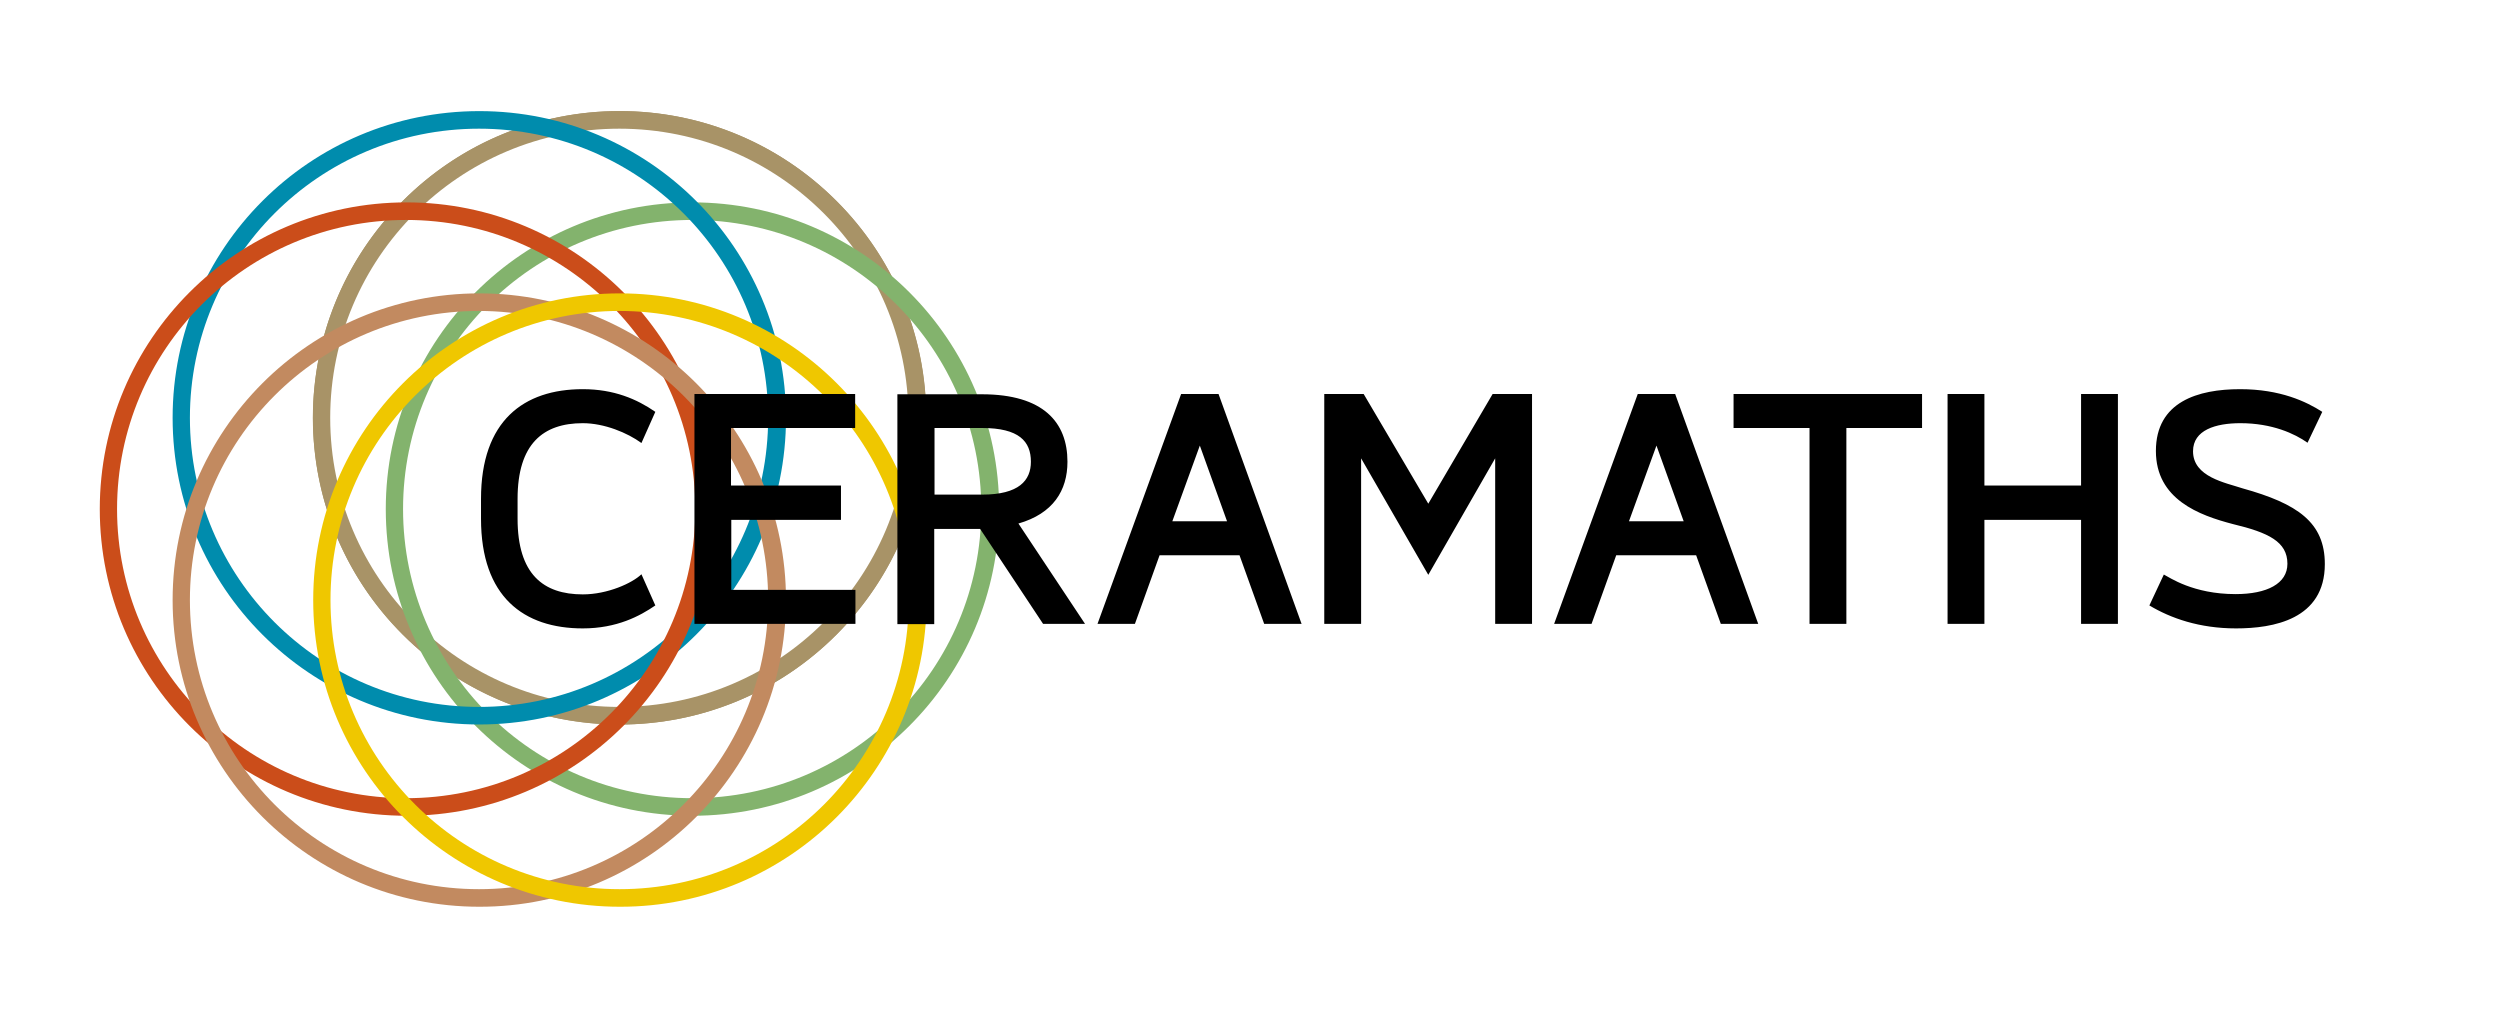
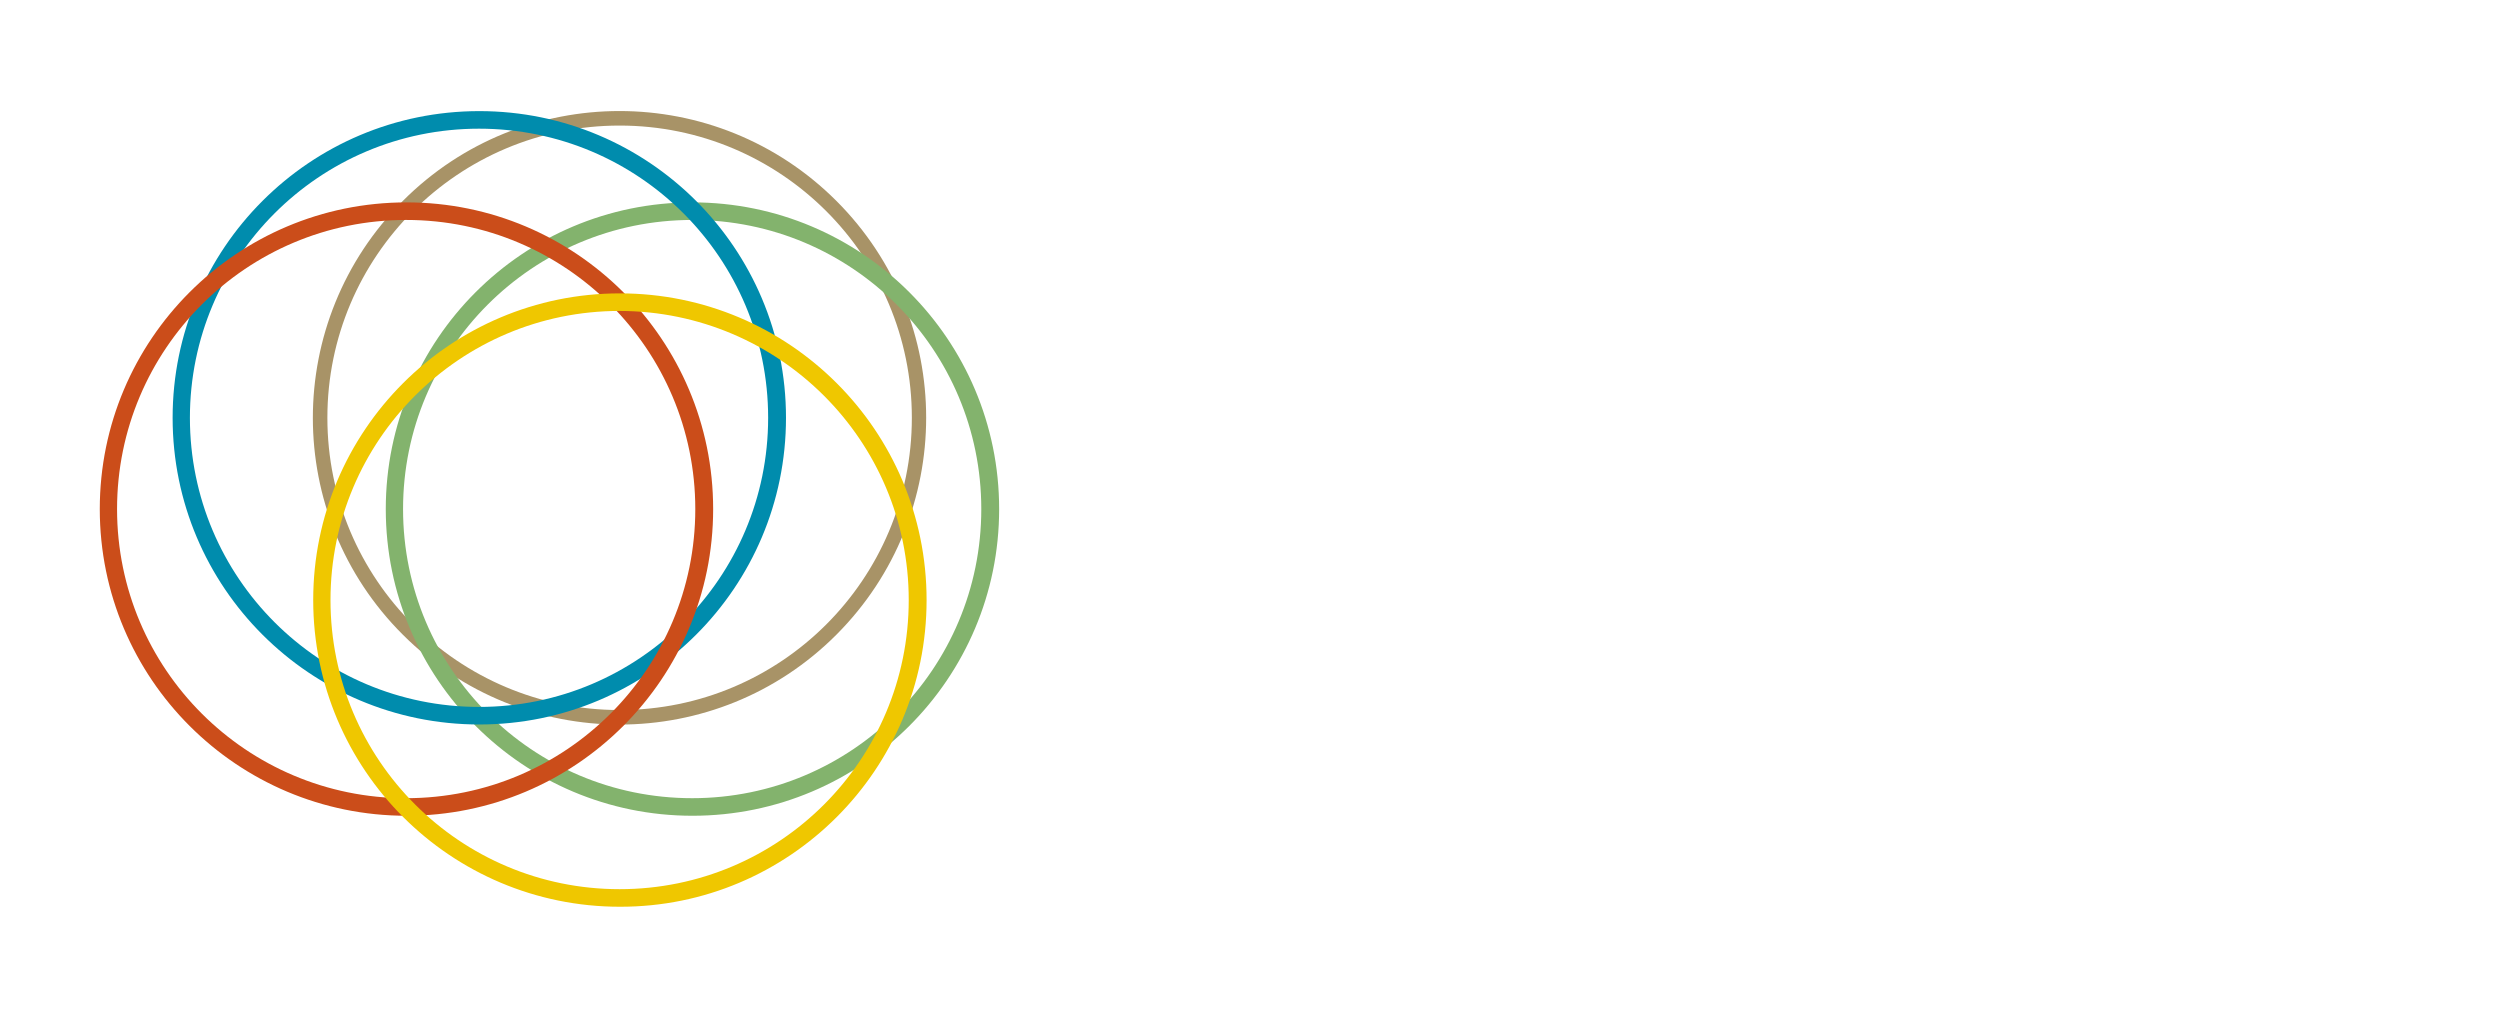
<svg xmlns="http://www.w3.org/2000/svg" version="1.1" baseProfile="tiny" id="Laag_1" x="0px" y="0px" viewBox="0 0 882 361.6" overflow="visible" xml:space="preserve">
  <g>
    <path fill="#A89367" d="M321.7,147.4c0,57-46.2,103.1-103.1,103.1c-57,0-103.1-46.2-103.1-103.1c0-57,46.2-103.1,103.1-103.1   C275.5,44.3,321.7,90.4,321.7,147.4 M295.1,70.9c-42.3-42.3-110.8-42.3-153,0c-42.3,42.3-42.3,110.8,0,153   c42.3,42.3,110.8,42.3,153,0C337.3,181.6,337.3,113.1,295.1,70.9" />
-     <path fill="#A89367" d="M320.5,147.4c0,56.3-45.6,102-102,102c-56.3,0-102-45.6-102-102c0-56.3,45.6-102,102-102   C274.9,45.4,320.5,91.1,320.5,147.4 M326.8,147.4c0-59.8-48.5-108.2-108.2-108.2c-59.8,0-108.2,48.5-108.2,108.2   c0,59.8,48.5,108.2,108.2,108.2C278.3,255.6,326.8,207.2,326.8,147.4" />
    <path fill="#83B36D" d="M346.2,179.6c0,56.3-45.6,102-102,102c-56.3,0-102-45.6-102-102c0-56.3,45.6-102,102-102   C300.6,77.6,346.2,123.3,346.2,179.6 M352.5,179.6c0-59.8-48.5-108.2-108.2-108.2c-59.8,0-108.2,48.5-108.2,108.2   c0,59.8,48.5,108.2,108.2,108.2C304,287.8,352.5,239.4,352.5,179.6" />
    <path fill="#008CAD" d="M271,147.4c0,56.3-45.6,102-102,102c-56.3,0-102-45.6-102-102c0-56.3,45.6-102,102-102   C225.4,45.4,271,91.1,271,147.4 M277.3,147.4c0-59.8-48.5-108.2-108.2-108.2c-59.8,0-108.2,48.5-108.2,108.2   c0,59.8,48.5,108.2,108.2,108.2C228.8,255.6,277.3,207.2,277.3,147.4" />
    <path fill="#CB4D1A" d="M245.3,179.6c0,56.3-45.6,102-102,102c-56.3,0-102-45.6-102-102c0-56.3,45.6-102,102-102   C199.6,77.6,245.3,123.3,245.3,179.6 M251.6,179.6c0-59.8-48.5-108.2-108.2-108.2c-59.8,0-108.2,48.5-108.2,108.2   c0,59.8,48.5,108.2,108.2,108.2C203.1,287.8,251.6,239.4,251.6,179.6" />
-     <path fill="#C28A60" d="M271,211.7c0,56.3-45.6,102-102,102c-56.3,0-102-45.6-102-102c0-56.3,45.6-102,102-102   C225.4,109.8,271,155.4,271,211.7 M277.3,211.7c0-59.8-48.5-108.2-108.2-108.2c-59.8,0-108.2,48.5-108.2,108.2   c0,59.8,48.5,108.2,108.2,108.2C228.8,320,277.3,271.5,277.3,211.7" />
    <path fill="#EFC700" d="M320.6,211.7c0,56.3-45.6,102-102,102c-56.3,0-102-45.6-102-102c0-56.3,45.6-102,102-102   C274.9,109.8,320.6,155.4,320.6,211.7 M326.9,211.7c0-59.8-48.5-108.2-108.2-108.2c-59.8,0-108.2,48.5-108.2,108.2   c0,59.8,48.5,108.2,108.2,108.2C278.4,320,326.9,271.5,326.9,211.7" />
-     <path d="M758.3,213.6c7.5,4.5,17.6,8.1,30.6,8.1c13,0,31.3-3.1,31.3-22.7c0-14.7-9.6-21.3-29-26.7c-6-2-17.5-4-17.5-13.1   c0-7.5,8-9.9,16.7-9.9c11.2,0,19.2,3.7,23.7,6.9l5.2-10.9c-5.6-3.6-14.8-8-29-8c-14.8,0-29.7,4.4-29.7,21.8   c0,17.1,15.3,22.7,27.2,25.8c12.5,3,19.2,6.2,19.2,14c0,7-7.2,10.7-18.3,10.7c-15,0-23.3-5.9-25.3-6.9L758.3,213.6z M700.1,183.4   h34.1v36.7h13V139h-13v32.3h-34.1V139h-13v81.1h13V183.4z M611.6,151h26.8v69.1h13V151h26.7v-12h-66.5V151z M584.4,157.2l9.6,26.7   h-19.3L584.4,157.2z M548.3,220.1h13.2l8.7-24.2h28.2l8.7,24.2h13.2L591,139h-13.2L548.3,220.1z M467.2,220.1h13v-58.4l23.7,41.1   l23.6-41.1v58.4h13V139h-13.9l-22.7,38.7L481.1,139h-13.9V220.1z M423.3,157.2l9.6,26.7h-19.3L423.3,157.2z M387.2,220.1h13.2   l8.7-24.2h28.2l8.7,24.2h13.2L429.9,139h-13.2L387.2,220.1z M346.5,151c13,0,17.2,4.7,17.2,11.9c0,6.6-4.2,11.6-17.2,11.6h-16.8   V151H346.5z M368,220.1h14.8l-23.5-35.4c12.2-3.5,17.3-11.6,17.3-21.8c0-13.9-8.5-23.8-30.2-23.8h-29.8v81.1h13v-33.6h16.2   L368,220.1z M257.9,183.4h38.8v-12.1h-38.8V151h43.8v-12H245v81.1h56.8v-12h-43.8V183.4z M182.6,176c0-19.5,9.1-26.7,23-26.7   c7.6,0,15.8,3.4,20.7,7l4.9-11c-6.5-4.5-14.6-8-25.6-8c-20.8,0-35.9,11.1-35.9,38.7v7c0,27.6,15.1,38.7,35.9,38.7   c12.1,0,20.2-4.4,25.6-8.1l-4.9-11c-3.2,3.1-11.9,7.1-20.7,7.1c-13.9,0-23-7.1-23-26.7V176z" />
  </g>
</svg>